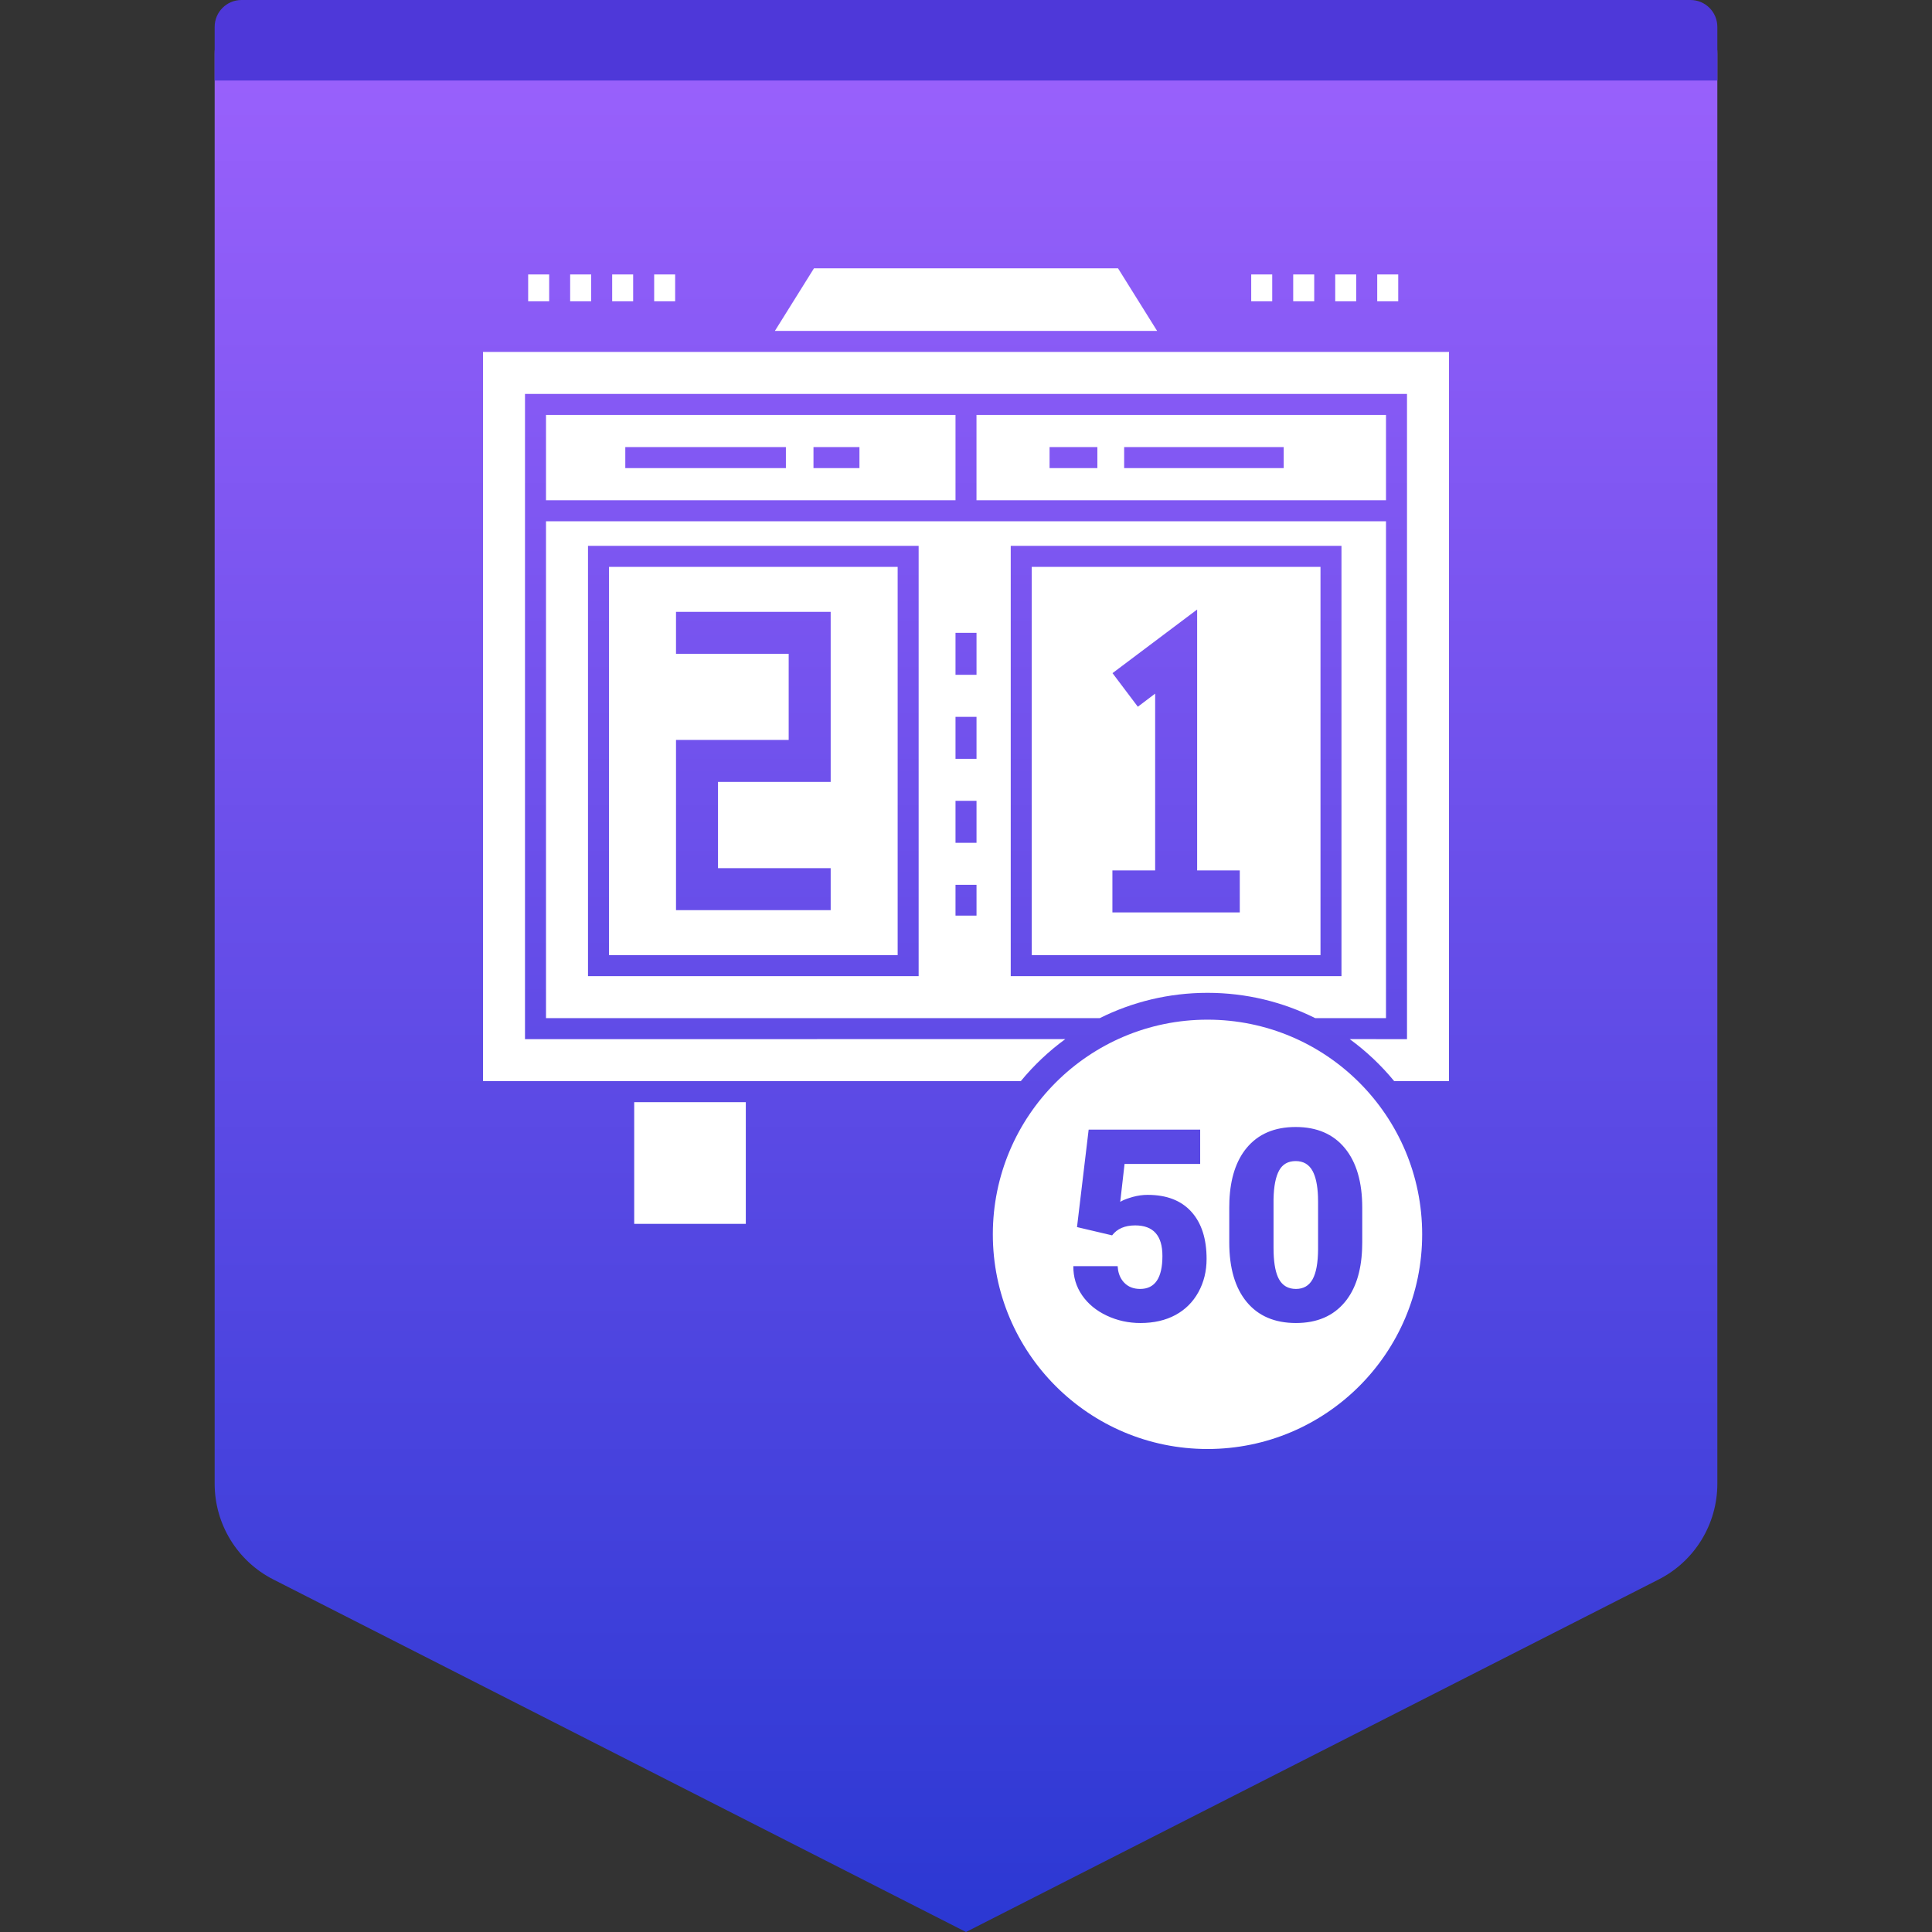
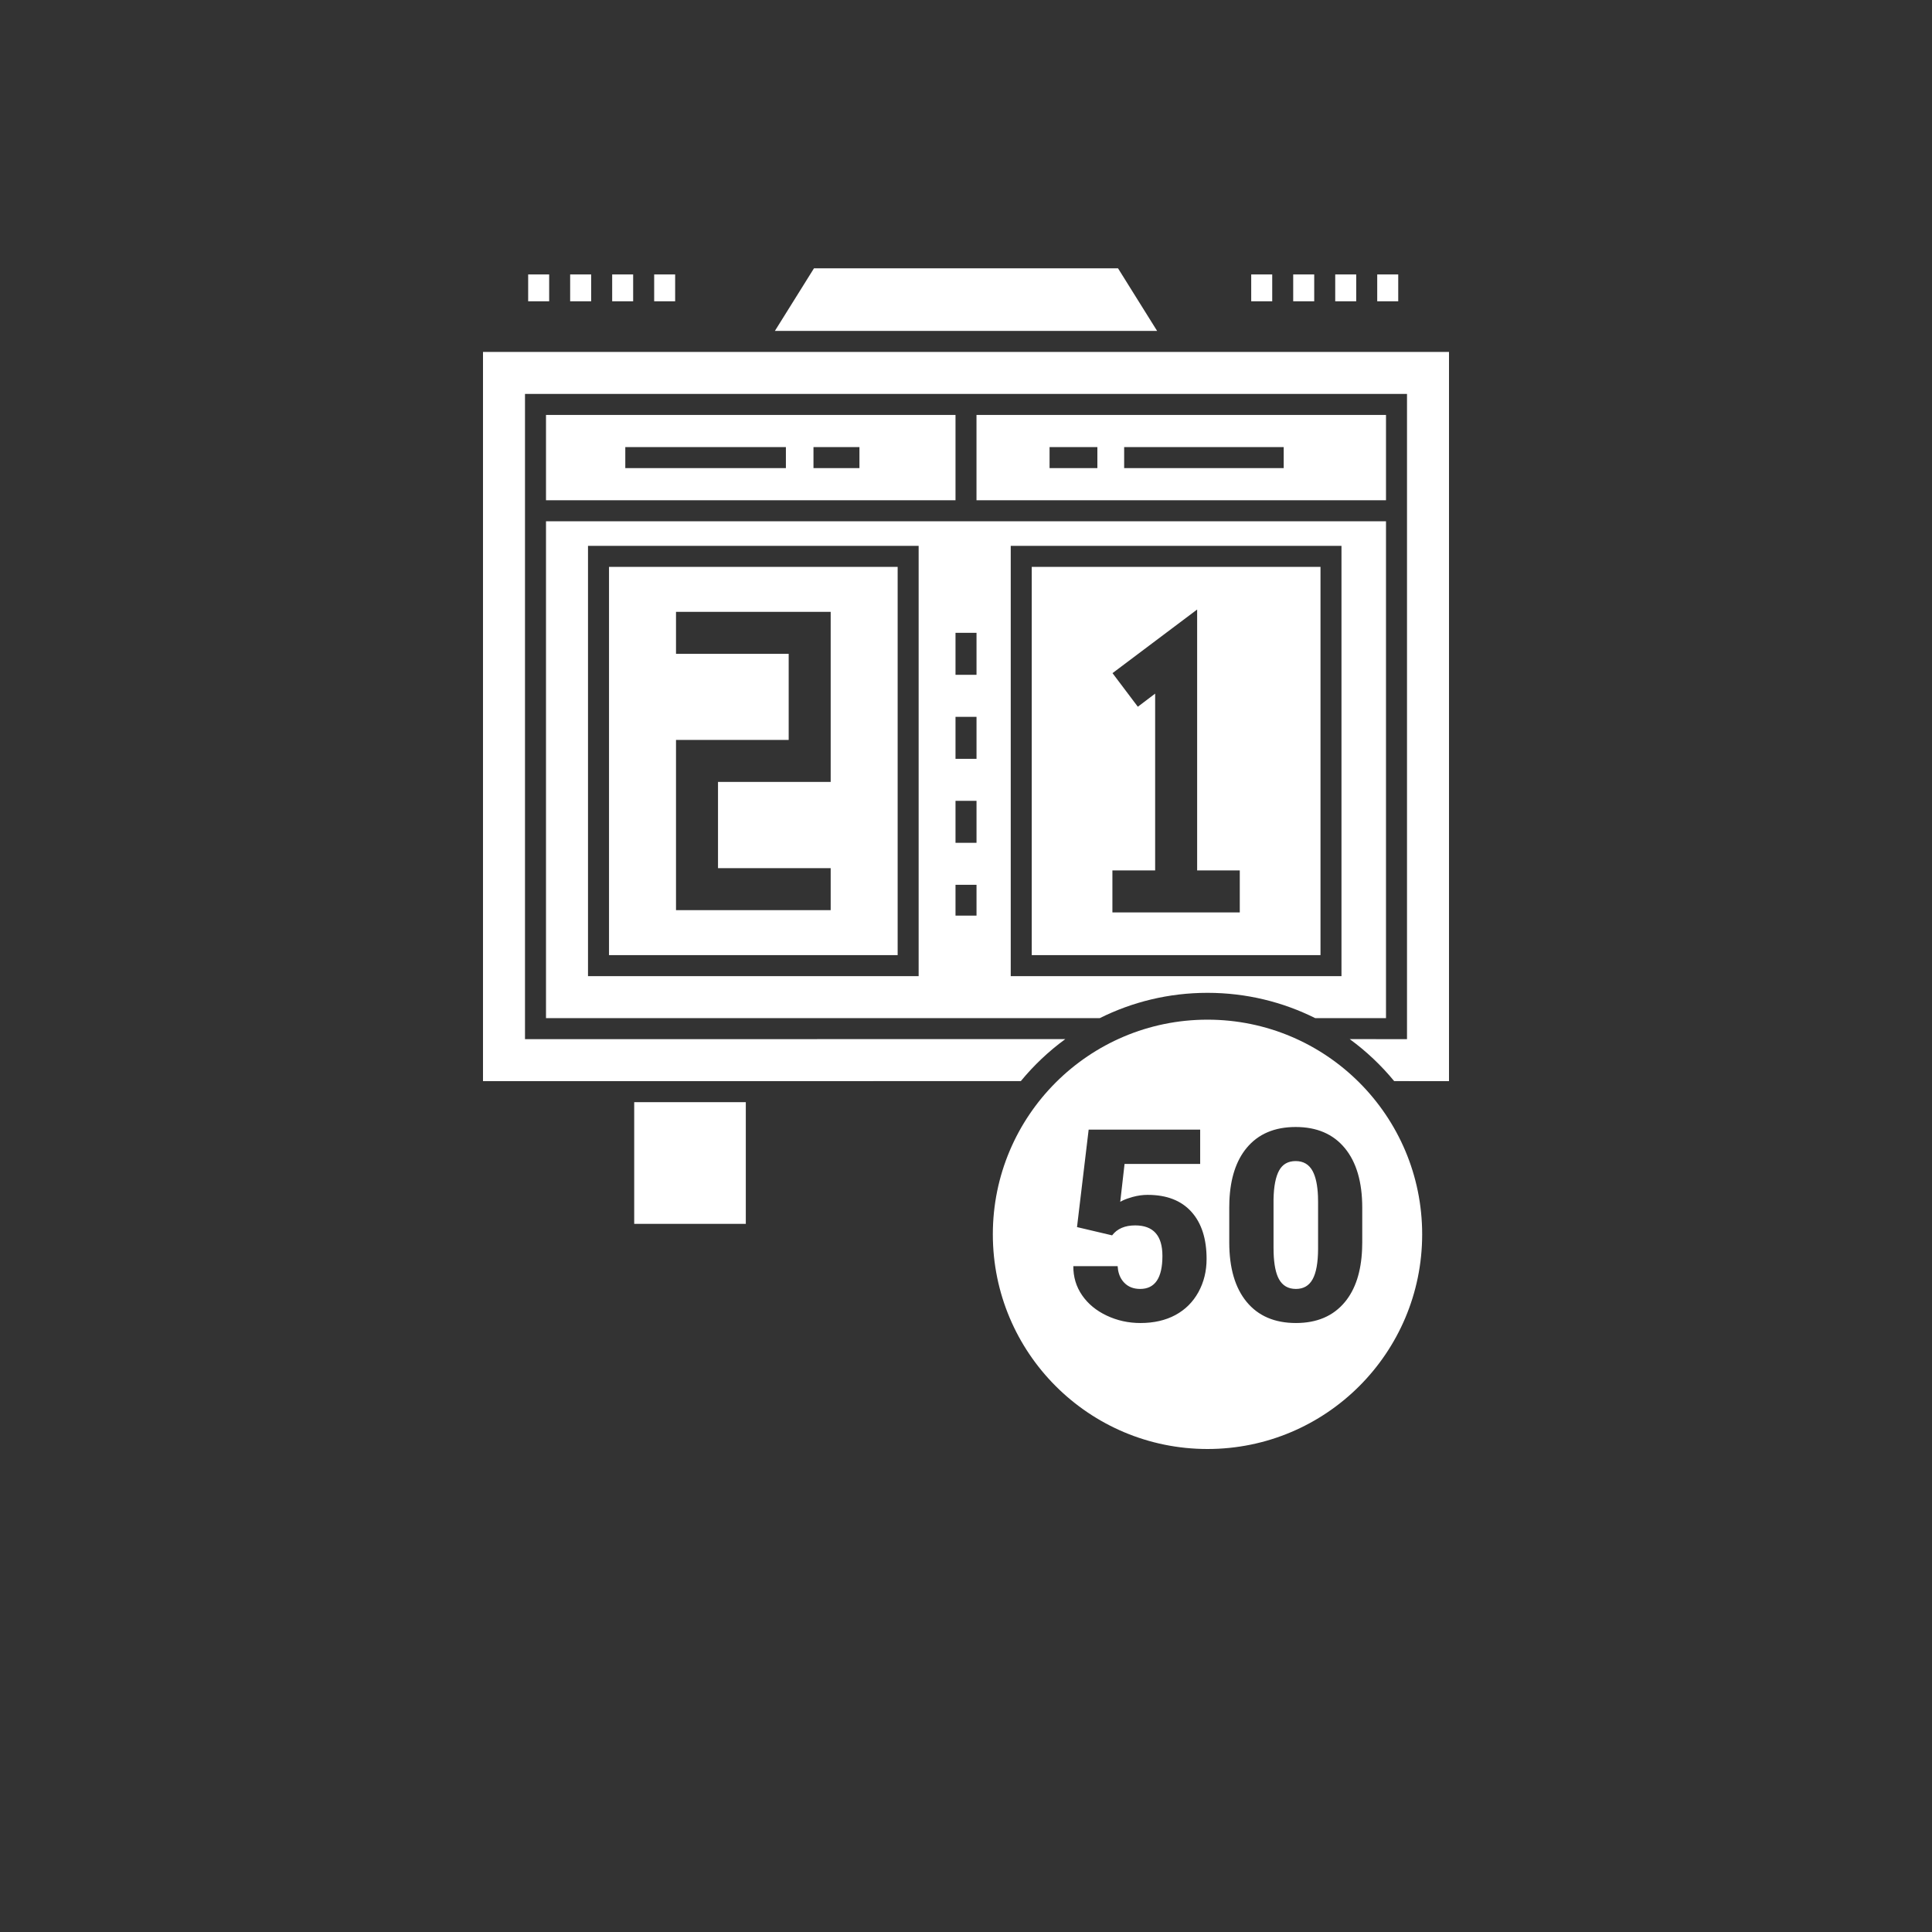
<svg xmlns="http://www.w3.org/2000/svg" width="72" height="72" viewBox="0 0 72 72" fill="none">
  <rect x="0" y="0" width="72" height="72" fill="#333333" stroke="none" />
-   <path fill-rule="evenodd" clip-rule="evenodd" d="M10 0H62C63.105 0 64 0.895 64 2V55.297C64 56.802 63.155 58.18 61.814 58.862L36 72L10.186 58.862C8.845 58.18 8 56.802 8 55.297V2C8 0.895 8.895 0 10 0Z" fill="url(#paint0_linear_168_15490)" />
-   <path fill-rule="evenodd" clip-rule="evenodd" d="M9 0H63C63.552 0 64 0.448 64 1V3H8V1C8 0.448 8.448 0 9 0Z" fill="#4E38D9" />
  <path d="M45 38C49.418 38 53 41.582 53 46C53 50.418 49.418 54 45 54C40.582 54 37 50.418 37 46C37 41.582 40.582 38 45 38ZM48.286 42C47.498 42 46.889 42.26 46.458 42.781C46.066 43.255 45.852 43.91 45.816 44.746L45.811 45.003V46.302C45.811 47.255 46.027 47.995 46.46 48.519C46.893 49.043 47.505 49.305 48.296 49.305C49.081 49.305 49.688 49.044 50.12 48.523C50.512 48.05 50.726 47.395 50.761 46.558L50.767 46.302V45.008C50.767 44.051 50.55 43.31 50.117 42.786C49.684 42.262 49.074 42 48.286 42ZM44.727 42.098H40.571L40.137 45.73L41.445 46.038C41.634 45.791 41.921 45.667 42.305 45.667C42.982 45.667 43.32 46.046 43.32 46.805C43.32 47.625 43.044 48.035 42.49 48.035C42.246 48.035 42.049 47.959 41.9 47.806C41.78 47.683 41.703 47.526 41.668 47.335L41.651 47.185H40C39.997 47.589 40.106 47.951 40.327 48.272C40.549 48.593 40.855 48.845 41.245 49.029C41.636 49.213 42.054 49.305 42.5 49.305C43.001 49.305 43.436 49.205 43.804 49.007C44.172 48.808 44.457 48.524 44.661 48.155C44.864 47.785 44.966 47.373 44.966 46.917C44.966 46.162 44.776 45.575 44.397 45.157C44.018 44.738 43.475 44.529 42.769 44.529C42.586 44.529 42.4 44.555 42.209 44.607C42.067 44.647 41.944 44.69 41.843 44.738L41.748 44.788L41.909 43.377H44.727V42.098ZM48.286 43.27C48.576 43.27 48.788 43.396 48.921 43.648C49.035 43.864 49.101 44.175 49.117 44.582L49.121 44.793V46.551C49.118 47.062 49.05 47.437 48.916 47.676C48.783 47.916 48.576 48.035 48.296 48.035C48.006 48.035 47.795 47.912 47.661 47.666C47.544 47.452 47.479 47.127 47.464 46.694L47.461 46.502V44.685C47.471 44.21 47.54 43.855 47.669 43.621C47.797 43.387 48.003 43.27 48.286 43.27ZM27.794 41.074V45.609H23.635V41.074H27.794ZM54 13.115V40.291L51.957 40.29C51.473 39.701 50.916 39.175 50.3 38.725L52.435 38.726V14.68H19.565V38.726L39.7 38.725C39.084 39.175 38.527 39.701 38.043 40.29L18 40.291V13.115H54ZM51.652 19.427V37.943L49.015 37.943C47.806 37.34 46.443 37 45 37C43.557 37 42.194 37.34 40.985 37.943L20.348 37.943V19.427H51.652ZM49.993 20.342H37.667V36.378H49.993V20.342ZM34.235 20.342H21.913V36.378H34.235V20.342ZM49.211 21.125V35.595H38.45V21.125H49.211ZM33.453 21.125V35.595H22.696V21.125H33.453ZM36.392 32.975H35.609V34.122H36.392V32.975ZM44.614 22.715L41.46 25.086L42.404 26.338L43.049 25.849V32.438H41.456V34.004H46.203V32.438H44.614V22.715ZM30.957 22.801H25.193V24.366H29.392V27.575H25.193V33.918H30.957V32.353H26.758V29.14H30.957V22.801ZM36.392 29.845H35.609V31.41H36.392V29.845ZM36.392 26.715H35.609V28.28H36.392V26.715ZM36.392 23.584H35.609V25.149H36.392V23.584ZM35.609 15.463V18.644H20.348V15.463H35.609ZM51.652 15.463V18.644H36.391V15.463H51.652ZM29.288 16.662H23.303V17.445H29.288V16.662ZM47.84 16.662H41.894V17.445H47.84V16.662ZM40.896 16.662H39.114V17.445H40.896V16.662ZM32.029 16.662H30.316V17.445H32.029V16.662ZM41.666 10L43.122 12.332H28.878L30.334 10H41.666ZM47.412 10.228V11.228H46.629V10.228H47.412ZM25.161 10.228V11.228H24.379V10.228H25.161ZM23.596 10.228V11.228H22.814V10.228H23.596ZM22.031 10.228V11.228H21.248V10.228H22.031ZM20.466 10.228V11.228H19.683V10.228H20.466ZM50.542 10.228V11.228H49.76V10.228H50.542ZM52.108 10.228V11.228H51.325V10.228H52.108ZM48.977 10.228V11.228H48.194V10.228H48.977Z" fill="white" />
  <defs>
    <linearGradient id="paint0_linear_168_15490" x1="36" y1="0" x2="36" y2="72" gradientUnits="userSpaceOnUse">
      <stop stop-color="#9D62FD" />
      <stop offset="1" stop-color="#2B38D3" />
    </linearGradient>
  </defs>
</svg>